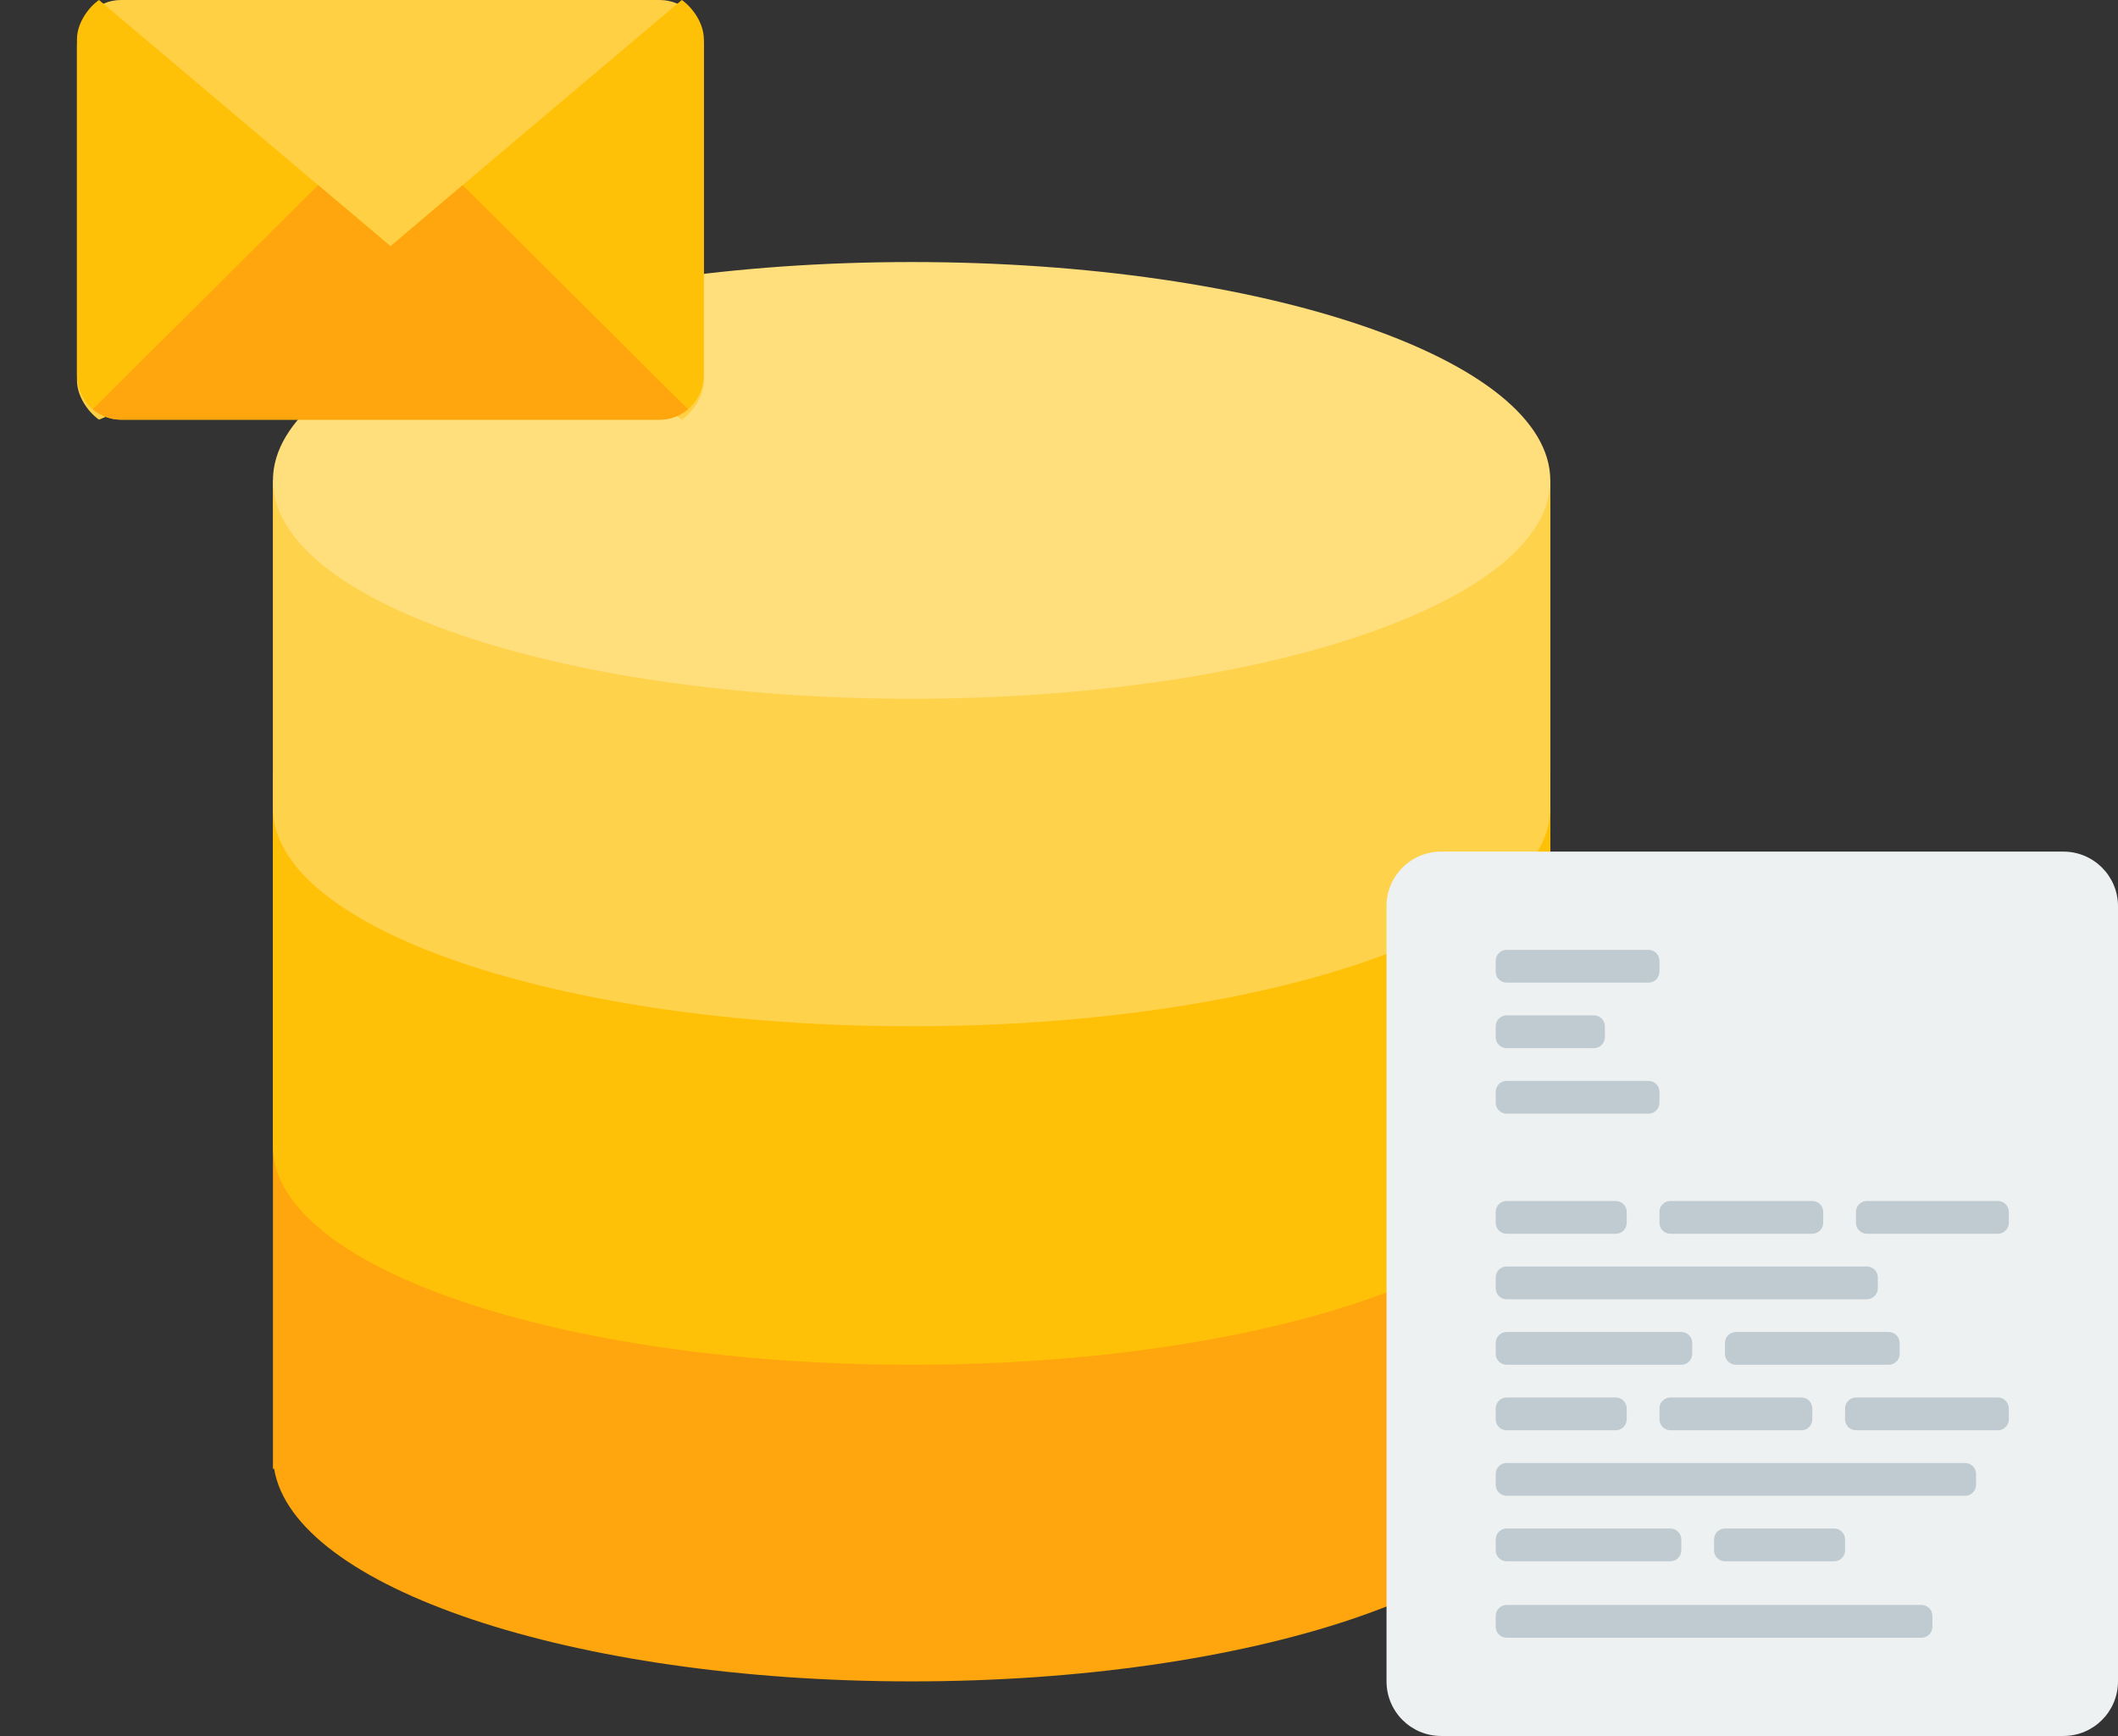
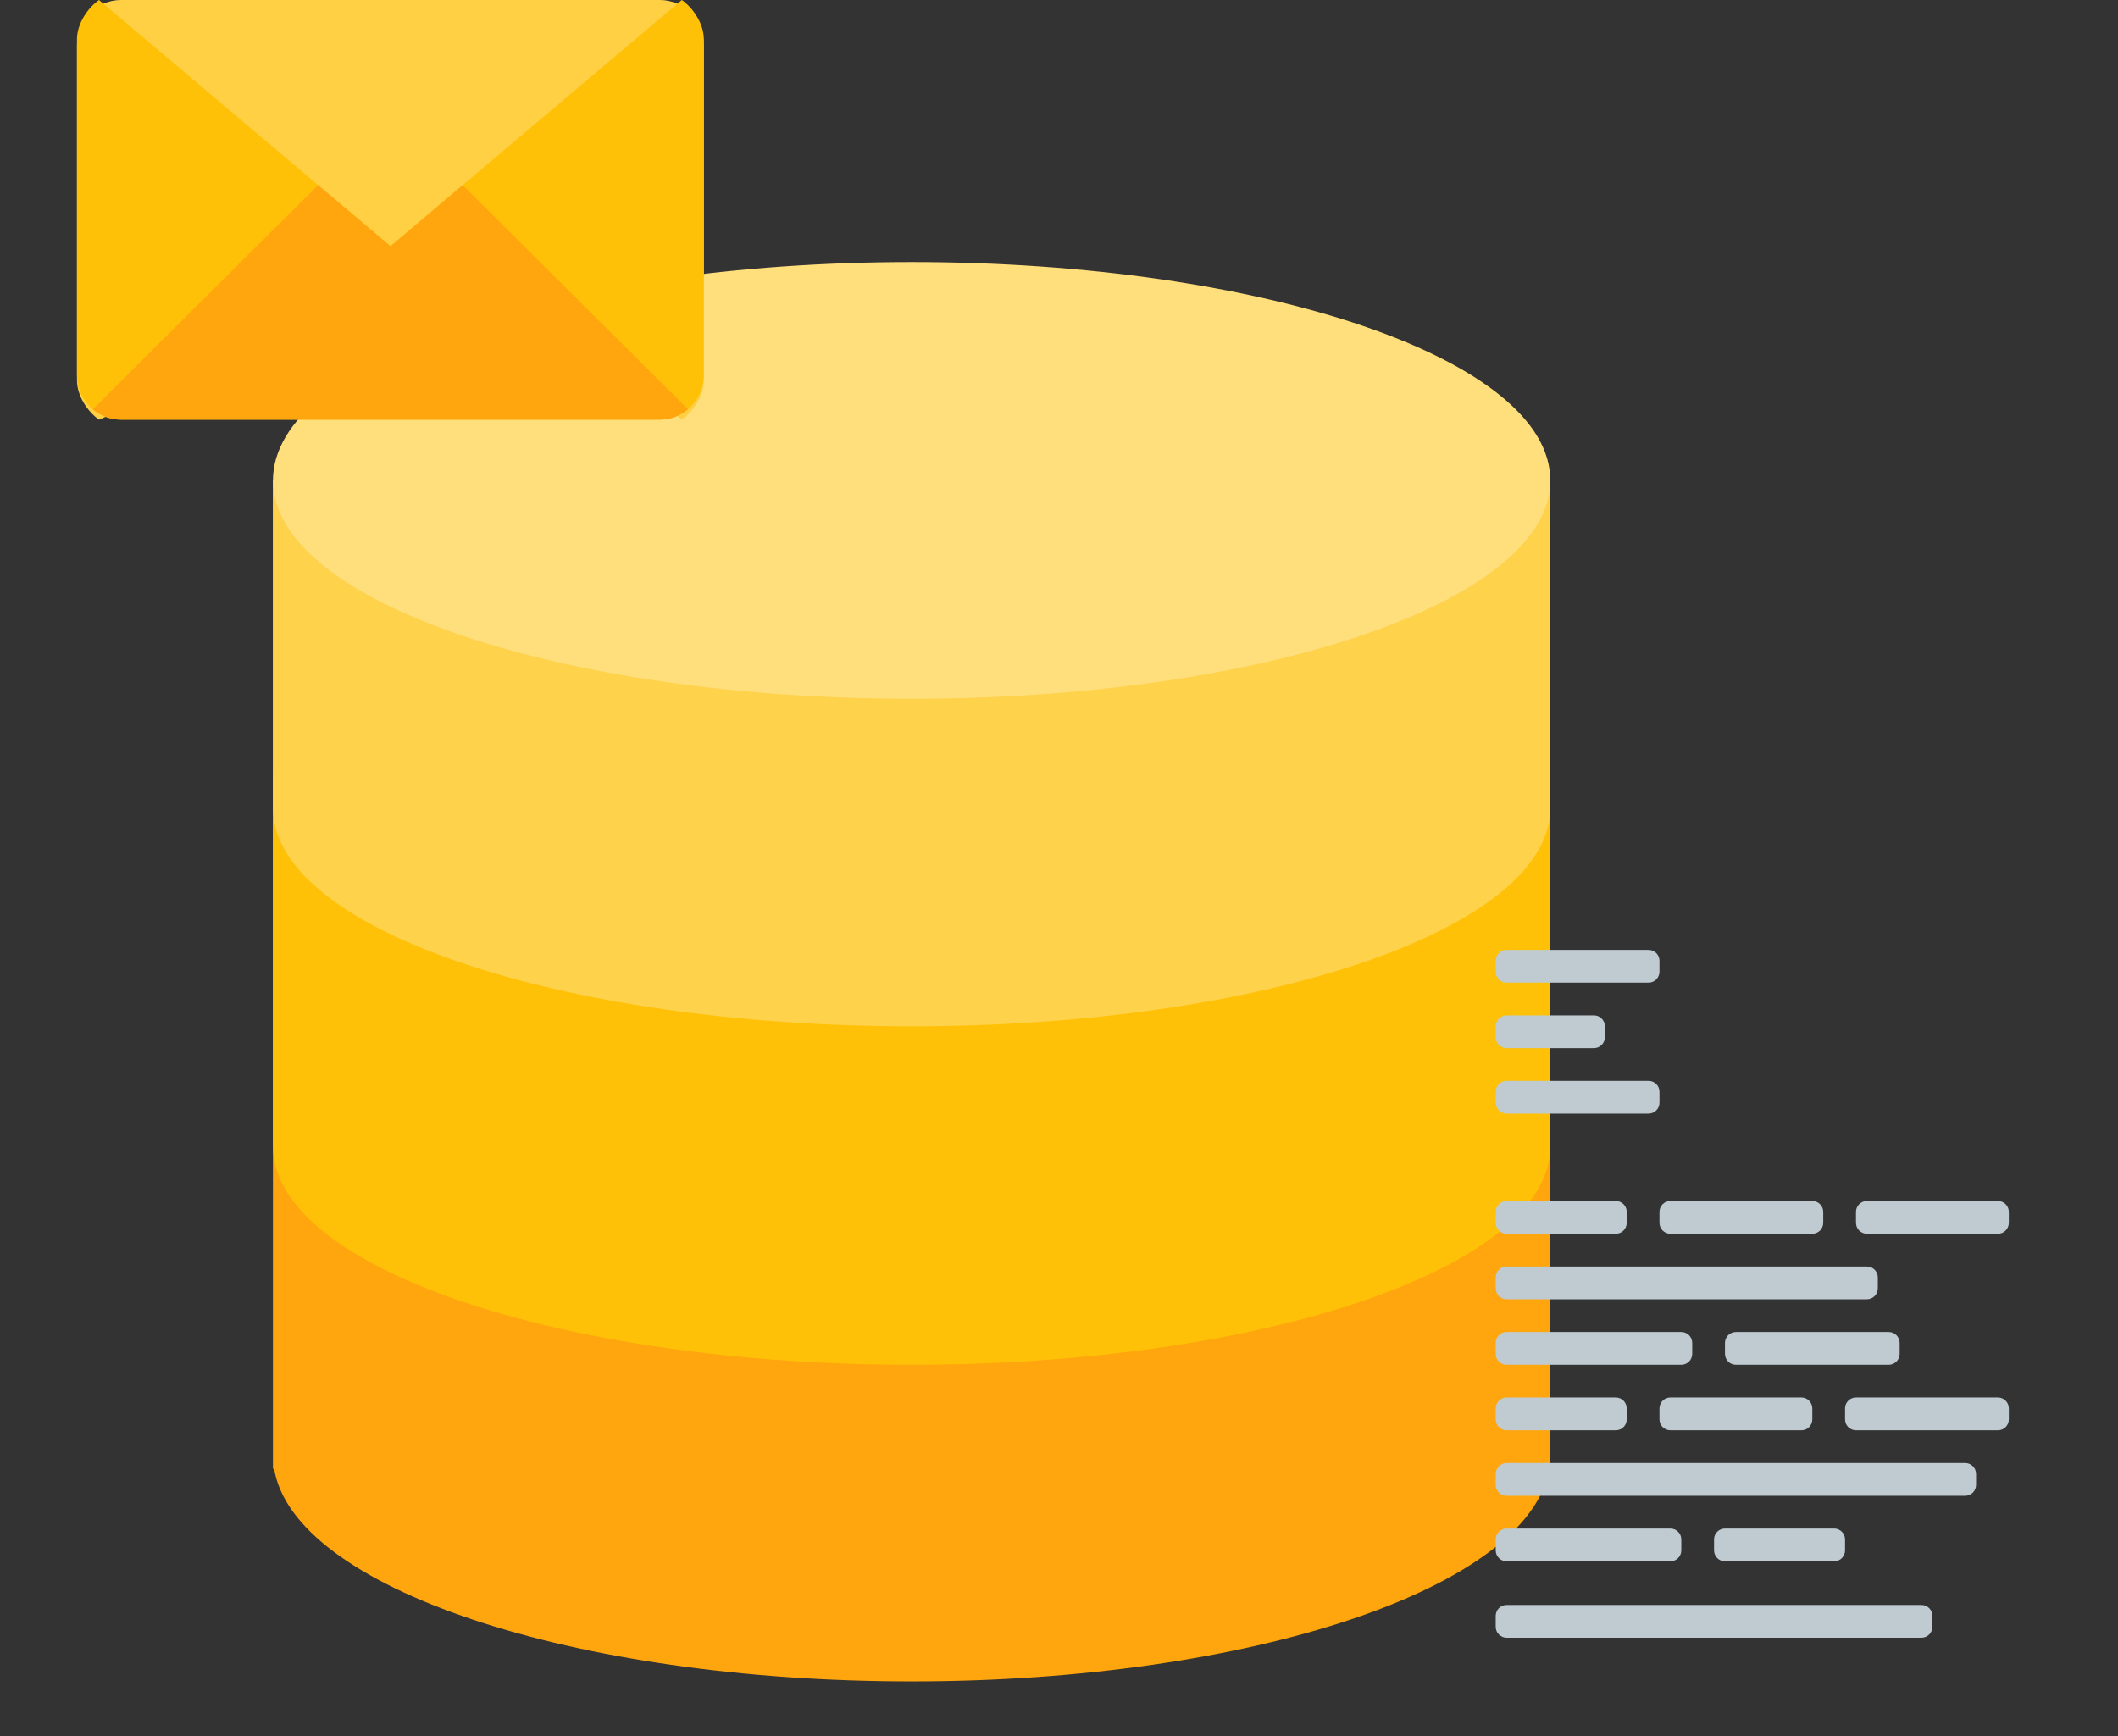
<svg xmlns="http://www.w3.org/2000/svg" viewBox="0 0 194 159" width="194px" height="159px">
  <rect x="0" y="0" width="194" height="159" fill="#333333" stroke="none" />
  <path fill="rgb(255, 165, 13)" d="M141.890,44.471 L141.890,44.471 C140.108,33.611 114.654,25.000 83.500,25.000 C52.346,25.000 26.891,33.611 25.110,44.471 L25.110,44.471 L25.000,44.471 L25.000,45.688 L25.000,73.679 L25.000,74.896 L25.000,76.113 L25.000,102.886 L25.000,104.103 L25.000,105.321 L25.000,134.528 L25.110,134.528 C26.891,145.386 52.349,154.000 83.500,154.000 C114.651,154.000 140.108,145.386 141.890,134.528 L142.000,134.528 L142.000,105.321 L142.000,104.103 L142.000,102.886 L142.000,76.113 L142.000,74.896 L142.000,73.679 L142.000,45.688 L142.000,44.471 L141.890,44.471 Z" />
  <path fill="rgb(255, 193, 7)" d="M83.500,125.000 C51.191,125.000 25.000,116.045 25.000,105.000 L25.000,71.000 L142.000,71.000 L142.000,105.000 C142.000,116.045 115.809,125.000 83.500,125.000 Z" />
  <path fill="rgb(255, 210, 76)" d="M83.500,93.999 C51.191,93.999 25.000,85.046 25.000,73.999 L25.000,44.000 L142.000,44.000 L142.000,73.999 C142.000,85.046 115.809,93.999 83.500,93.999 Z" />
  <path fill="rgb(255, 222, 124)" d="M83.500,24.000 C115.809,24.000 142.000,32.954 142.000,44.000 C142.000,55.045 115.809,64.000 83.500,64.000 C51.191,64.000 25.000,55.045 25.000,44.000 C25.000,32.954 51.191,24.000 83.500,24.000 Z" />
-   <path fill="rgb(238, 241, 242)" d="M132.000,78.000 L189.000,78.000 C191.761,78.000 194.000,80.238 194.000,83.000 L194.000,154.000 C194.000,156.761 191.761,159.000 189.000,159.000 L132.000,159.000 C129.238,159.000 127.000,156.761 127.000,154.000 L127.000,83.000 C127.000,80.238 129.238,78.000 132.000,78.000 Z" />
  <path fill="rgb(191, 203, 208)" d="M183.000,131.000 L170.000,131.000 C169.448,131.000 169.000,130.552 169.000,130.000 L169.000,129.000 C169.000,128.448 169.448,128.000 170.000,128.000 L183.000,128.000 C183.552,128.000 184.000,128.448 184.000,129.000 L184.000,130.000 C184.000,130.552 183.552,131.000 183.000,131.000 ZM183.000,113.000 L171.000,113.000 C170.448,113.000 170.000,112.552 170.000,112.000 L170.000,111.000 C170.000,110.447 170.448,110.000 171.000,110.000 L183.000,110.000 C183.552,110.000 184.000,110.447 184.000,111.000 L184.000,112.000 C184.000,112.552 183.552,113.000 183.000,113.000 ZM166.000,113.000 L153.000,113.000 C152.448,113.000 152.000,112.552 152.000,112.000 L152.000,111.000 C152.000,110.447 152.448,110.000 153.000,110.000 L166.000,110.000 C166.552,110.000 167.000,110.447 167.000,111.000 L167.000,112.000 C167.000,112.552 166.552,113.000 166.000,113.000 ZM151.000,102.000 L138.000,102.000 C137.448,102.000 137.000,101.552 137.000,101.000 L137.000,100.000 C137.000,99.447 137.448,99.000 138.000,99.000 L151.000,99.000 C151.552,99.000 152.000,99.447 152.000,100.000 L152.000,101.000 C152.000,101.552 151.552,102.000 151.000,102.000 ZM151.000,90.000 L138.000,90.000 C137.448,90.000 137.000,89.552 137.000,89.000 L137.000,88.000 C137.000,87.448 137.448,87.000 138.000,87.000 L151.000,87.000 C151.552,87.000 152.000,87.448 152.000,88.000 L152.000,89.000 C152.000,89.552 151.552,90.000 151.000,90.000 ZM138.000,93.000 L146.000,93.000 C146.552,93.000 147.000,93.448 147.000,94.000 L147.000,95.000 C147.000,95.552 146.552,96.000 146.000,96.000 L138.000,96.000 C137.448,96.000 137.000,95.552 137.000,95.000 L137.000,94.000 C137.000,93.448 137.448,93.000 138.000,93.000 ZM138.000,110.000 L148.000,110.000 C148.552,110.000 149.000,110.447 149.000,111.000 L149.000,112.000 C149.000,112.552 148.552,113.000 148.000,113.000 L138.000,113.000 C137.448,113.000 137.000,112.552 137.000,112.000 L137.000,111.000 C137.000,110.447 137.448,110.000 138.000,110.000 ZM138.000,116.000 L171.000,116.000 C171.552,116.000 172.000,116.448 172.000,117.000 L172.000,118.000 C172.000,118.552 171.552,119.000 171.000,119.000 L138.000,119.000 C137.448,119.000 137.000,118.552 137.000,118.000 L137.000,117.000 C137.000,116.448 137.448,116.000 138.000,116.000 ZM138.000,122.000 L154.000,122.000 C154.552,122.000 155.000,122.447 155.000,123.000 L155.000,124.000 C155.000,124.552 154.552,125.000 154.000,125.000 L138.000,125.000 C137.448,125.000 137.000,124.552 137.000,124.000 L137.000,123.000 C137.000,122.447 137.448,122.000 138.000,122.000 ZM138.000,128.000 L148.000,128.000 C148.552,128.000 149.000,128.448 149.000,129.000 L149.000,130.000 C149.000,130.552 148.552,131.000 148.000,131.000 L138.000,131.000 C137.448,131.000 137.000,130.552 137.000,130.000 L137.000,129.000 C137.000,128.448 137.448,128.000 138.000,128.000 ZM158.000,124.000 L158.000,123.000 C158.000,122.447 158.448,122.000 159.000,122.000 L173.000,122.000 C173.552,122.000 174.000,122.447 174.000,123.000 L174.000,124.000 C174.000,124.552 173.552,125.000 173.000,125.000 L159.000,125.000 C158.448,125.000 158.000,124.552 158.000,124.000 ZM165.000,131.000 L153.000,131.000 C152.448,131.000 152.000,130.552 152.000,130.000 L152.000,129.000 C152.000,128.448 152.448,128.000 153.000,128.000 L165.000,128.000 C165.552,128.000 166.000,128.448 166.000,129.000 L166.000,130.000 C166.000,130.552 165.552,131.000 165.000,131.000 ZM138.000,134.000 L180.000,134.000 C180.552,134.000 181.000,134.448 181.000,135.000 L181.000,136.000 C181.000,136.552 180.552,137.000 180.000,137.000 L138.000,137.000 C137.448,137.000 137.000,136.552 137.000,136.000 L137.000,135.000 C137.000,134.448 137.448,134.000 138.000,134.000 ZM138.000,140.000 L153.000,140.000 C153.552,140.000 154.000,140.447 154.000,141.000 L154.000,142.000 C154.000,142.552 153.552,143.000 153.000,143.000 L138.000,143.000 C137.448,143.000 137.000,142.552 137.000,142.000 L137.000,141.000 C137.000,140.447 137.448,140.000 138.000,140.000 ZM158.000,143.000 C157.448,143.000 157.000,142.552 157.000,141.999 L157.000,140.999 C157.000,140.447 157.448,139.999 158.000,139.999 L168.000,139.999 C168.552,139.999 169.000,140.447 169.000,140.999 L169.000,141.999 C169.000,142.552 168.552,143.000 168.000,143.000 L158.000,143.000 ZM138.000,147.000 L176.000,147.000 C176.552,147.000 177.000,147.447 177.000,148.000 L177.000,149.000 C177.000,149.552 176.552,150.000 176.000,150.000 L138.000,150.000 C137.448,150.000 137.000,149.552 137.000,149.000 L137.000,148.000 C137.000,147.447 137.448,147.000 138.000,147.000 Z" />
  <path fill="rgb(255, 208, 68)" d="M60.438,0.000 L11.080,0.000 C8.855,0.000 7.051,1.836 7.051,4.099 L7.051,34.850 C7.051,36.246 8.018,37.697 9.066,38.437 L35.766,27.162 C35.766,27.162 58.072,34.757 62.452,38.437 C63.502,37.697 64.467,36.247 64.467,34.850 L64.467,4.099 C64.467,1.836 62.663,0.000 60.438,0.000 Z" />
  <path fill="rgb(255, 193, 7)" d="M60.438,38.437 L11.080,38.437 C8.855,38.437 7.051,36.601 7.051,34.337 L7.051,3.586 C7.051,2.191 8.018,0.740 9.066,-0.001 L35.766,22.549 C35.766,22.549 58.072,3.679 62.452,-0.001 C63.502,0.739 64.467,2.190 64.467,3.586 L64.467,34.337 C64.467,36.601 62.663,38.437 60.438,38.437 Z" />
  <path fill="rgb(255, 165, 13)" d="M35.766,22.549 C35.766,22.549 35.789,22.530 35.803,22.518 C35.818,22.506 35.843,22.484 35.868,22.463 C35.882,22.451 35.903,22.434 35.920,22.420 C36.547,21.889 39.085,19.742 42.379,16.956 L63.018,37.484 C62.319,38.078 61.420,38.437 60.438,38.437 L11.080,38.437 C10.098,38.437 9.199,38.078 8.500,37.484 L29.141,16.954 L35.766,22.549 Z" />
  <path fill="none" d="M-0.000,40.999 L8.562,37.924 L32.737,19.987 L38.781,19.987 L62.956,37.924 C62.956,37.924 68.497,33.964 69.000,33.824 " />
</svg>